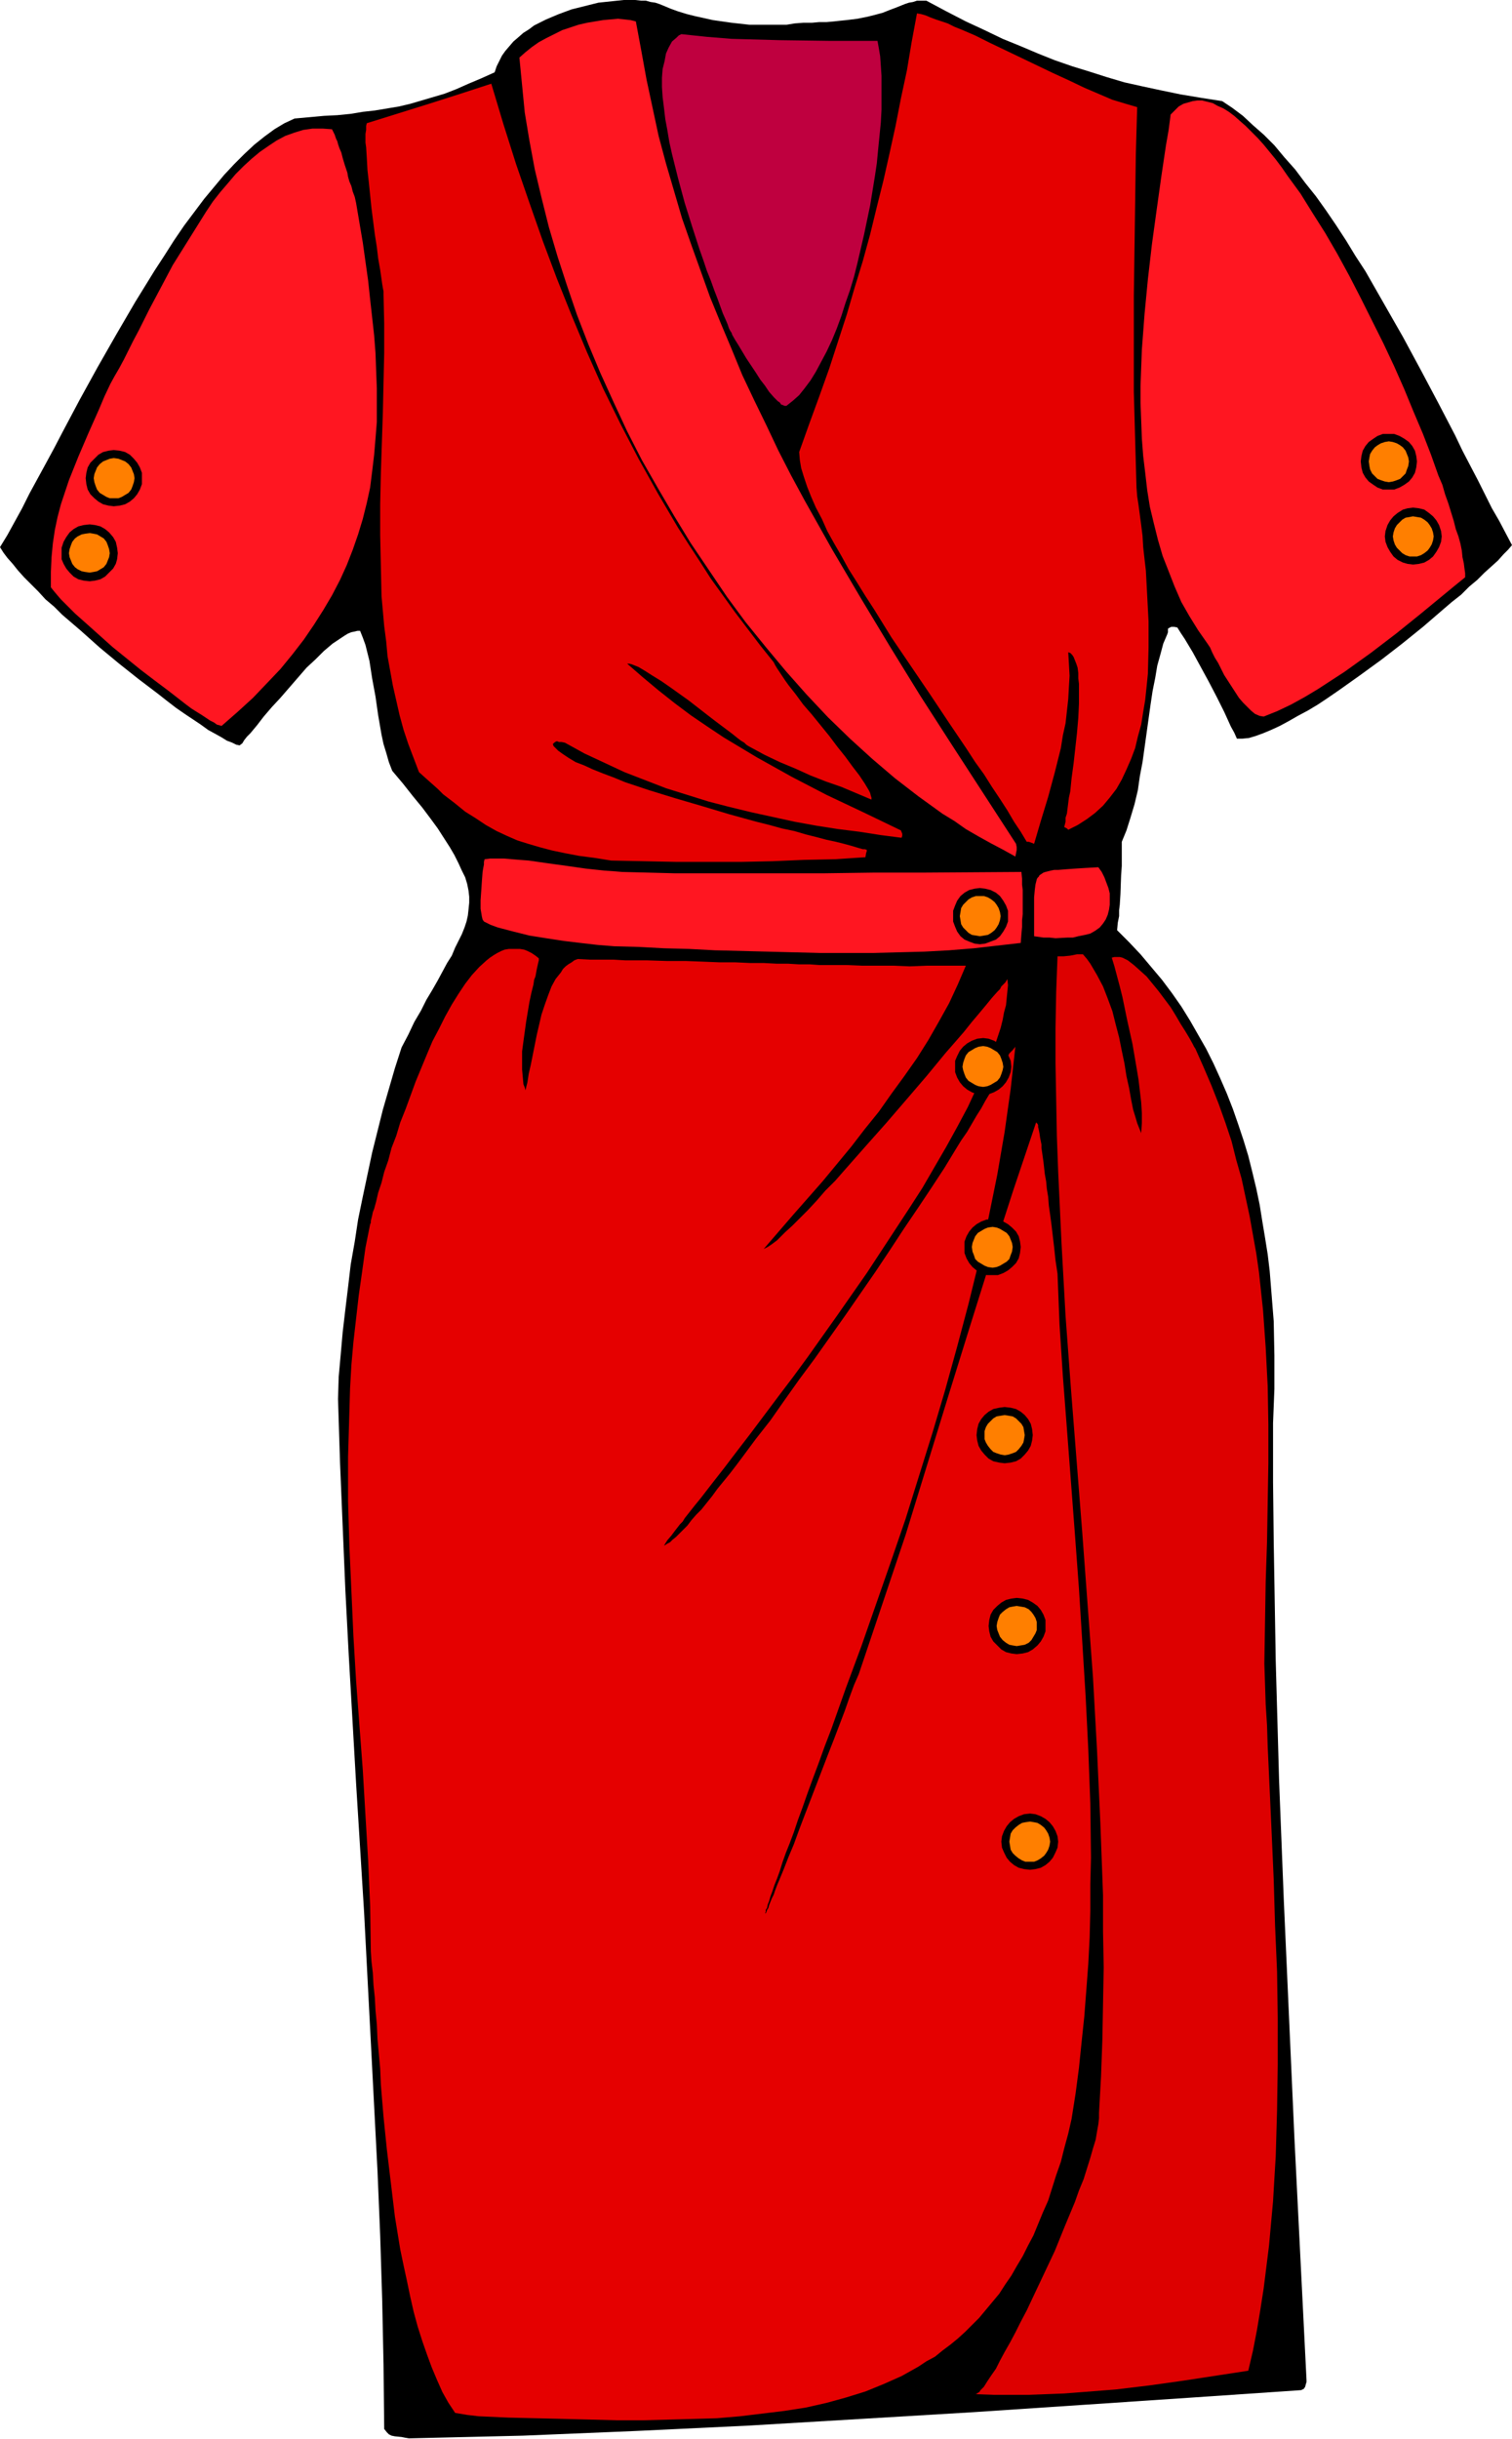
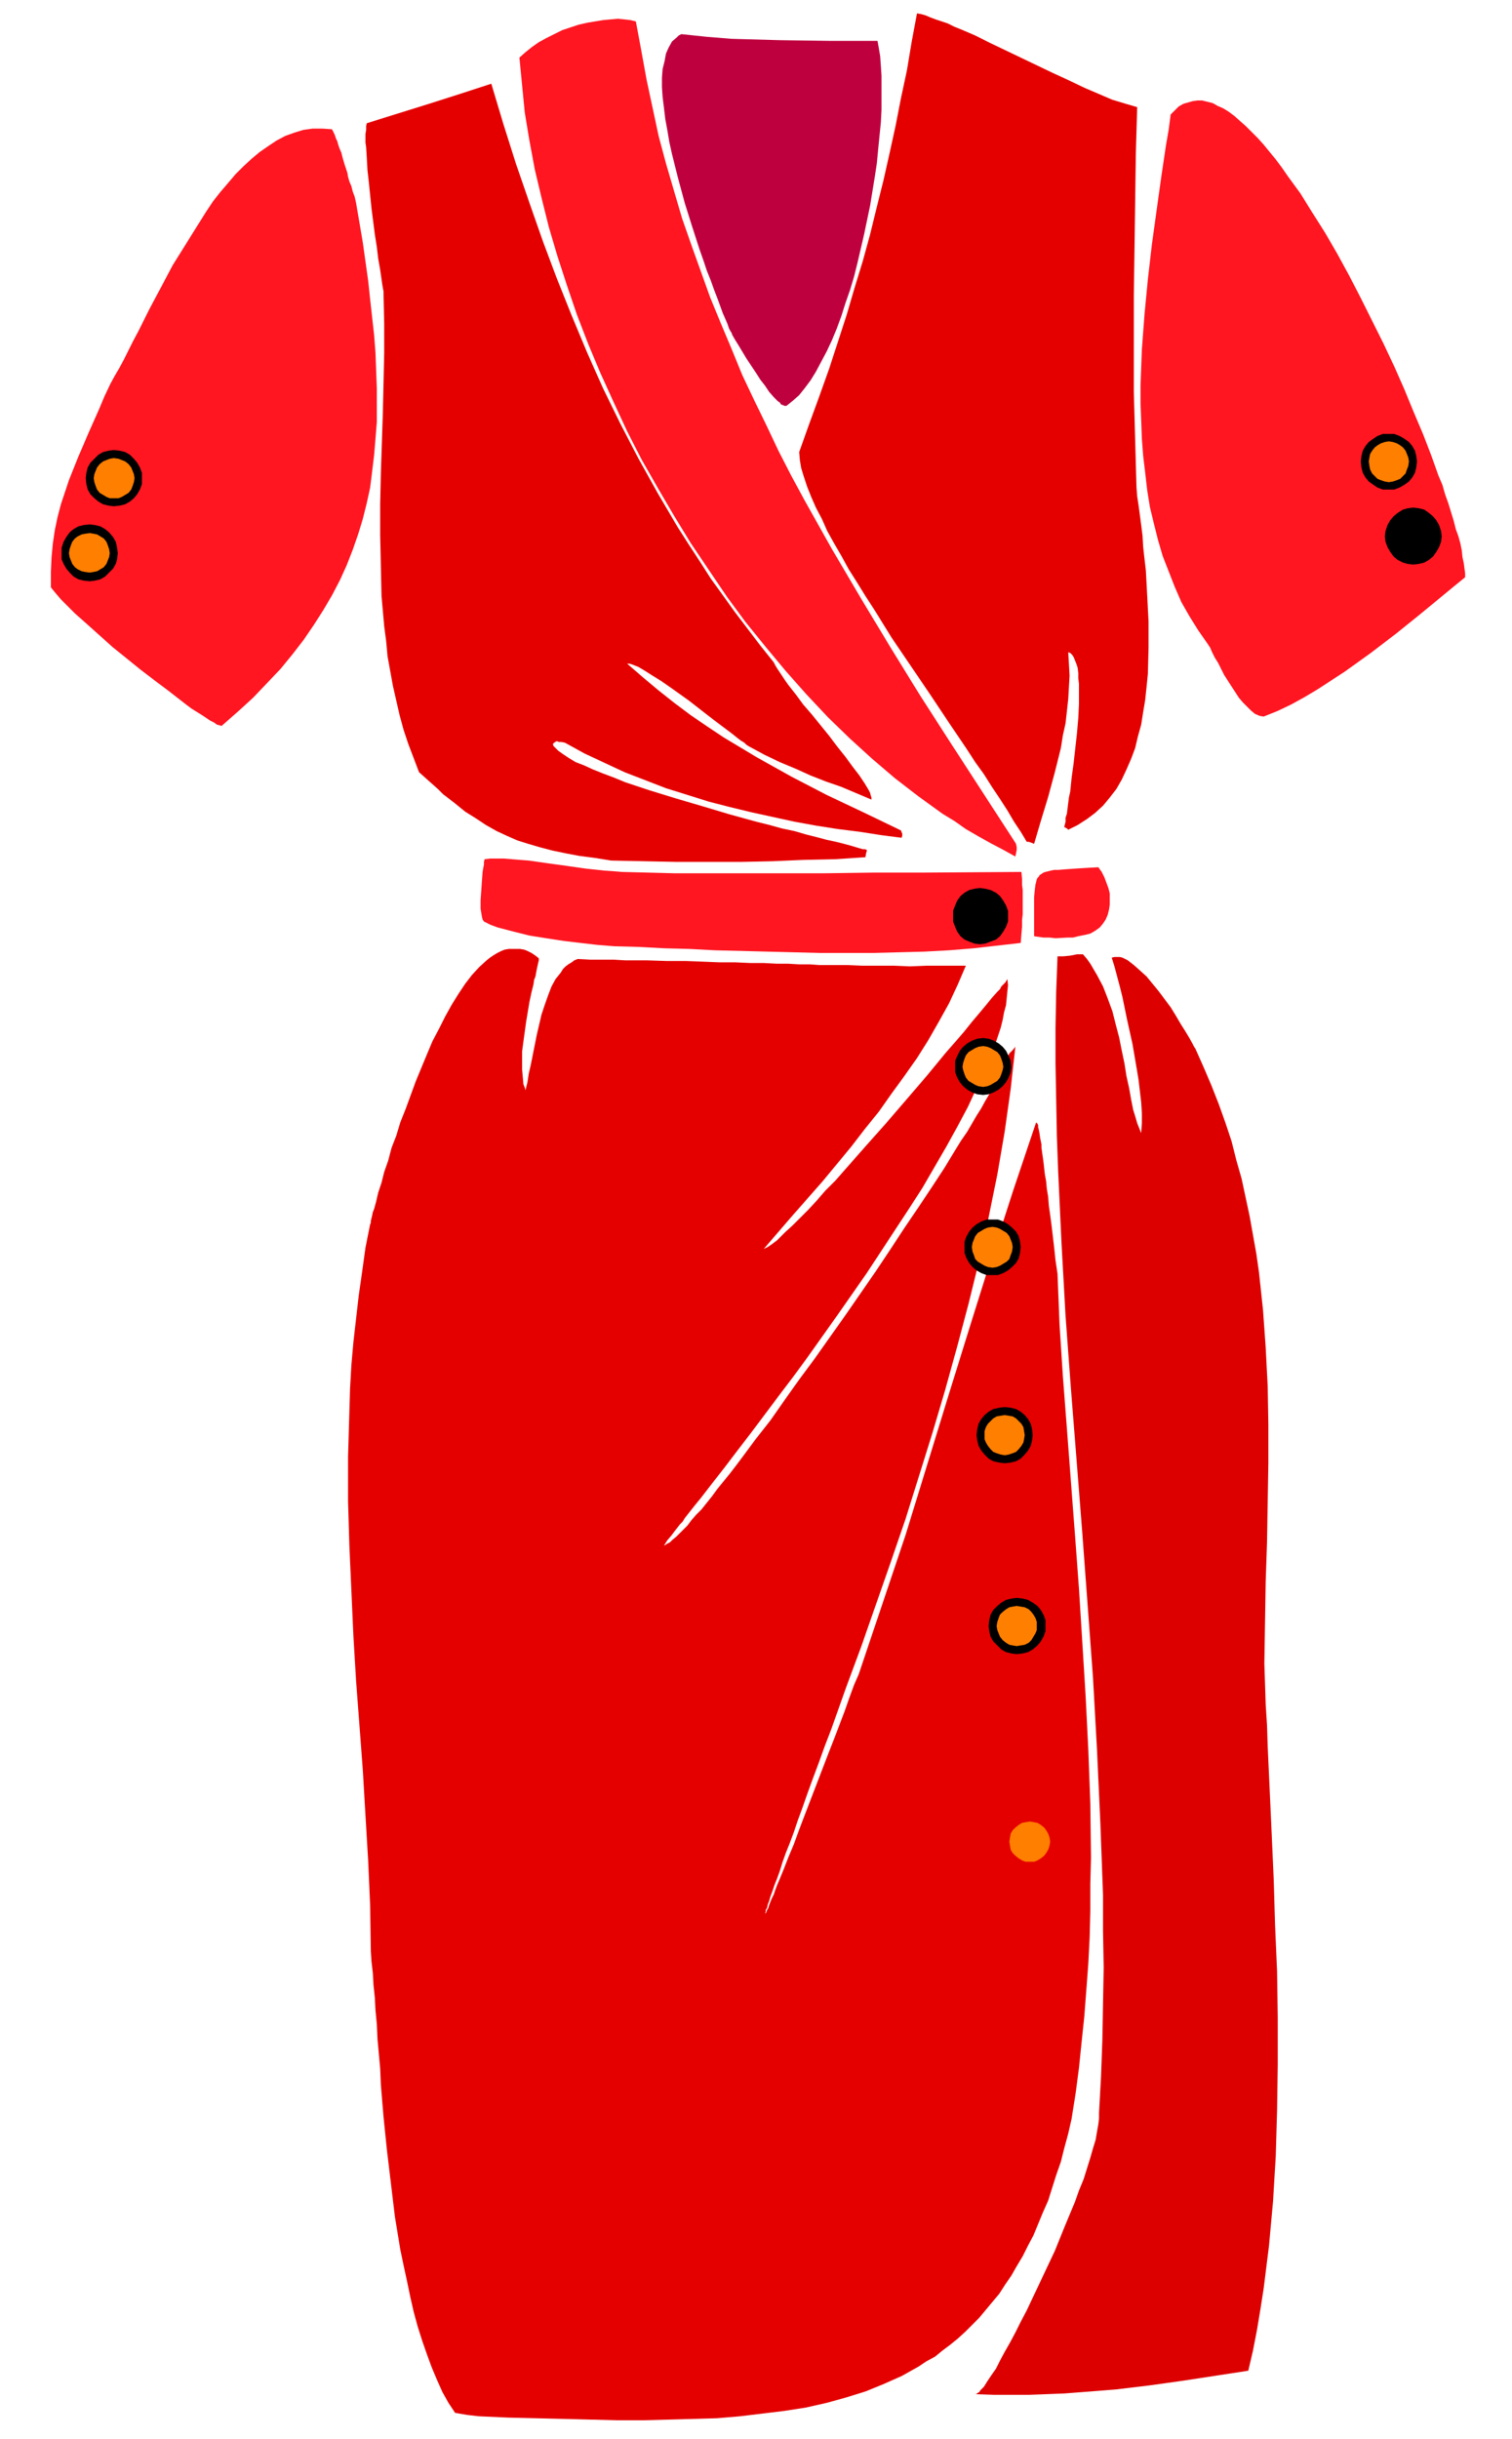
<svg xmlns="http://www.w3.org/2000/svg" fill-rule="evenodd" height="588.515" preserveAspectRatio="none" stroke-linecap="round" viewBox="0 0 2259 3642" width="364.99">
  <style>.brush1{fill:#000}.pen1{stroke:none}.brush2{fill:#e50000}.brush4{fill:#ff1621}.brush6{fill:#ff7f00}</style>
-   <path class="pen1 brush1" d="m611 3641 85-2 85-2 169-7 168-8 168-10 167-10 165-11 164-11 162-11 2-1 2-1 2-3 1-4 1-3v-3l-9-180-9-180-8-179-8-179-7-178-5-178-3-178-1-89v-88l2-51v-50l-1-51-4-50-2-25-3-25-4-25-4-24-4-25-5-24-6-25-6-24-7-23-8-24-8-23-9-23-10-23-10-22-11-22-12-21-12-21-13-21-14-20-15-20-16-19-16-19-17-18-18-18 1-11 2-10v-9l1-8 1-16 1-28 1-14v-36l7-17 6-19 6-20 5-21 3-21 4-21 6-43 6-43 3-20 4-20 3-18 5-18 4-15 6-14 1-3v-5l1-1 2-1 2-1h4l5 1 5 8 6 9 6 10 6 10 12 22 12 22 12 23 11 22 10 22 5 9 4 9h8l10-1 10-3 11-4 12-5 13-6 13-7 14-8 15-8 15-9 15-10 16-11 31-22 33-24 31-24 31-25 29-25 14-12 14-11 12-12 12-10 11-11 10-9 10-9 8-9 7-7 6-7-9-17-10-19-11-19-10-20-11-22-11-21-12-23-11-23-25-48-26-49-27-50-28-49-28-49-15-23-14-23-15-23-15-22-15-21-16-20-15-20-16-18-15-18-16-16-16-14-15-14-16-12-15-10-32-5-30-5-29-6-28-6-27-6-27-8-25-8-26-8-26-9-25-10-26-11-27-11-27-13-28-13-29-15-30-16h-14l-6 2-6 1-6 2-15 6-8 3-10 4-11 3-12 3-15 3-8 1-8 1-10 1-9 1-11 1h-11l-11 1h-13l-13 1-12 2h-55l-27-3-28-4-27-6-12-3-13-4-11-4-12-5-5-2-6-2-7-1-7-2h-7l-9-1h-17l-19 2-19 2-20 5-20 5-19 7-19 8-18 9-8 6-8 5-8 7-7 6-6 7-6 7-5 7-4 8-4 8-3 9-20 9-19 8-18 8-18 7-17 5-17 5-17 5-17 4-18 3-18 3-18 2-18 3-20 2-20 1-22 2-22 2-15 7-15 9-15 11-15 12-15 14-15 15-15 16-15 18-15 18-15 20-15 20-15 22-14 22-15 23-29 47-28 48-28 49-27 49-26 49-12 23-13 24-12 22-12 22-11 22-11 20-11 20-11 18 5 8 6 8 8 9 8 10 9 10 10 10 11 11 11 12 13 11 12 12 28 24 28 25 29 24 29 23 29 22 14 11 13 10 13 9 12 8 12 8 11 8 11 6 9 5 8 5 8 3 6 3 5 1 4-3 3-5 4-5 5-5 10-12 10-13 12-14 13-14 26-30 13-15 14-13 12-12 13-11 6-4 6-4 6-4 5-3 5-2 5-1 4-1h4l4 10 4 11 3 12 3 12 4 26 5 27 4 28 5 29 3 14 4 13 4 14 5 13 16 19 15 19 14 17 12 16 11 15 9 14 9 14 7 12 6 12 5 11 5 10 3 10 2 10 1 9v9l-1 10-1 9-2 9-3 9-4 10-5 10-5 10-5 12-7 11-7 13-7 13-8 14-9 15-8 16-10 17-9 19-10 19-10 31-9 31-9 31-8 32-8 32-7 33-7 33-7 34-5 33-6 34-4 34-4 33-4 34-3 34-3 33-1 33 3 95 4 96 4 95 5 96 11 192 12 193 10 193 10 193 4 96 3 96 2 97 1 96 4 5 3 3 4 2 5 1 10 1 5 1 6 1z" />
  <path class="pen1 brush2" d="m715 3608 44 2 42 1 42 1 40 1 39 1h39l38-1 37-1 35-1 35-3 33-4 33-4 32-5 31-7 29-8 29-9 27-11 27-12 25-14 12-8 13-7 11-9 12-9 11-9 11-10 11-11 10-10 10-12 20-24 9-14 9-13 8-14 9-15 8-16 8-15 7-17 7-17 8-18 6-19 6-19 7-20 5-20 6-22 5-22 6-38 5-38 4-39 4-38 3-39 3-40 2-39 1-40v-40l1-39-1-81-3-80-4-80-5-81-5-80-6-81-6-79-6-79-6-78-5-77-3-76-3-20-2-19-2-17-2-17-2-15-2-14-1-13-2-12-1-11-2-11-1-9-1-9-1-7-1-7-1-7v-5l-1-5-1-5-1-7-1-5-1-4v-3l-1-2-2-2-34 101-33 102-32 102-32 103-32 104-32 104-35 104-35 104-7 16-7 19-7 20-8 21-8 21-9 23-35 91-8 21-8 22-8 19-7 18-7 17-3 7-3 8-2 6-3 6-2 5-2 5-1 4-2 3-1 3-1 2h-1l1-2v-3l2-3 1-5 2-5 2-7 3-8 3-9 4-10 4-11 4-13 5-14 6-15 6-16 6-18 7-19 7-20 8-22 9-24 9-25 10-26 22-62 23-62 22-63 22-63 22-64 20-64 20-64 19-64 18-65 17-64 16-65 14-64 13-64 11-64 9-64 7-63-4 5-5 5-2 4-1 4-2 6-3 6-3 7-4 7-4 8-5 9-6 10-6 10-6 11-7 11-7 12-7 12-9 13-8 13-17 28-19 29-20 30-21 31-21 32-22 33-45 65-46 65-23 31-22 31-21 30-22 28-20 27-9 12-10 13-9 11-9 11-8 11-8 10-8 10-8 8-7 8-6 8-6 6-6 6-5 5-5 4-4 4-4 2-3 2-2 1 5-8 6-7 6-8 7-9 4-4 3-5 15-19 9-11 17-22 18-23 19-25 20-26 21-28 21-28 22-29 22-30 44-62 44-63 42-64 21-32 20-31 18-31 18-31 16-29 16-30 13-28 13-27 5-14 5-12 5-13 4-12 4-12 3-12 2-11 3-11 1-10 1-10 1-10-1-9-3 5-3 3-3 3-2 4-4 4-8 9-9 11-10 12-11 13-12 15-13 15-14 16-14 17-14 17-30 35-31 36-32 36-15 17-15 17-14 16-15 15-13 15-13 14-12 12-11 11-11 10-8 8-4 4-4 3-4 3-3 2-3 2-2 1-2 1-2 1 44-51 44-50 43-52 20-26 21-26 19-27 19-26 19-27 17-27 16-28 15-27 13-28 12-28h-59l-25 1-24-1h-47l-24-1h-40l-14-1h-16l-17-1h-17l-19-1h-20l-22-1h-23l-25-1-26-1h-28l-31-1h-32l-17-1h-35l-19-1-5 2-4 3-5 3-4 3-4 4-3 5-8 10-6 11-5 13-5 14-5 15-7 30-6 30-3 15-3 13-2 13-3 12-1-4-2-5-1-11-1-11v-27l2-15 4-29 5-30 3-14 3-12 1-7 2-5 2-11 2-9 1-4v-3l-5-4-6-4-6-3-5-2-6-1h-17l-6 1-5 2-6 3-5 3-6 4-5 4-11 10-11 12-10 13-10 15-10 16-10 18-9 18-10 19-8 19-17 41-15 41-8 20-6 20-7 18-5 19-6 17-4 16-5 15-3 13-3 11-2 5-1 5-1 4-1 4v3l-1 2-7 35-5 36-5 35-4 35-4 35-3 34-2 35-1 34-1 34-1 34v67l2 67 3 67 3 67 4 67 10 133 4 68 4 67 3 68 1 68 1 15 2 17 1 18 2 19 1 19 2 21 1 22 2 22 2 22 1 24 4 48 5 49 6 50 6 50 8 49 5 24 5 23 5 24 5 22 6 22 7 22 7 20 7 19 8 19 8 18 9 16 10 15 18 3 17 2z" />
  <path class="pen1" style="fill:#d00" d="m1456 3575 28 1h53l27-1 26-1 26-2 51-4 50-6 50-7 98-15 7-30 6-31 5-30 5-32 4-32 4-32 3-33 3-33 2-34 2-33 2-69 1-68v-70l-1-69-3-69-2-68-3-68-3-66-3-65-1-32-2-31-1-31-1-30 1-61 1-61 2-59 1-60 1-58v-58l-1-57-3-58-4-56-3-28-3-28-4-28-5-28-5-28-6-28-6-28-8-28-7-28-9-27-10-28-11-28-12-28-12-27-2-3-2-4-5-9-6-10-7-11-7-12-8-13-18-24-9-11-9-11-10-9-9-8-9-7-4-2-4-2-4-1h-8l-4 1 4 13 4 15 4 15 4 16 7 34 8 36 6 35 3 18 2 17 2 17 1 16v15l-1 15-2-5-2-5-2-5-2-7-4-13-3-15-3-17-4-18-3-19-4-19-4-20-5-19-5-20-7-19-7-18-9-17-10-17-5-7-6-7h-9l-10 2-10 1h-9l-2 53-1 54v53l1 54 1 54 2 54 5 107 6 108 8 108 17 216 8 108 8 108 6 108 5 109 4 108v54l1 54-1 54-1 54-2 55-3 54v8l-1 9-2 11-2 12-4 13-4 14-5 16-5 16-7 17-6 17-15 36-15 37-17 36-17 36-8 17-9 17-8 16-8 15-8 14-7 13-6 12-7 10-6 9-5 8-5 5-2 3-2 1-1 1-2 1h-2z" />
  <path class="pen1 brush4" d="m918 1413 37 1 37 2 38 1 38 2 79 2 78 2h79l38-1 39-1 37-2 37-3 35-4 35-4 1-13 1-11v-10l1-9v-36l-1-8v-9l-1-10-146 1h-74l-73 1h-226l-78-2-12-1-14-1-28-3-28-4-29-4-28-4-13-1-12-1-12-1h-21l-8 1-1 4v4l-1 5-1 6-1 13-1 15-1 14v13l1 6 1 6 1 4 2 3 10 5 11 4 23 6 24 6 25 4 26 4 25 3 26 3 25 2zm693-15 10-2 8-2 7-4 7-5 5-6 4-6 3-7 2-8 1-7v-17l-2-8-3-8-3-8-4-8-5-7-18 1-16 1-14 1-12 1h-6l-5 1-4 1-4 1-3 1-3 2-3 2-1 2-2 2-1 2-1 4-1 4-1 8-1 11v58l7 1 7 1h9l9 1 18-1h8l8-2z" />
  <path class="pen1 brush2" d="m913 1285 98 2h96l47-1 47-2 47-1 45-3 1-6 1-3v-2l-3-1h-3l-7-2-10-3-11-3-12-3-14-3-15-4-16-4-17-5-19-4-18-5-20-5-40-11-40-12-41-12-39-12-18-6-18-6-17-7-16-6-15-6-13-6-13-5-10-6-9-6-7-5-5-5-2-2-1-3 2-2 3-2h2l2 1h4l5 1 29 16 30 14 30 14 31 12 31 12 32 10 32 10 31 8 33 8 32 7 32 7 33 6 32 5 32 4 32 5 31 4 1-3v-3l-2-5-56-27-55-26-52-27-52-29-25-15-25-15-24-16-25-17-24-18-24-19-24-20-23-20h3l4 1 5 2 5 2 10 6 11 7 13 8 13 9 14 10 14 10 27 21 13 10 12 9 12 9 10 8 4 3 5 3 3 3 3 2 24 13 23 11 24 10 22 10 23 9 23 8 45 19v-3l-1-3-1-4-2-4-3-5-3-5-4-6-4-6-10-13-11-15-12-15-12-16-26-32-13-15-11-15-11-14-5-7-4-6-4-6-4-6-3-5-2-4-20-25-19-25-19-25-18-25-18-25-16-25-17-26-16-25-30-51-29-52-27-52-26-53-24-54-23-55-22-55-21-56-20-57-20-58-19-60-18-60-46 15-47 15-93 29-1 4v6l-1 6v13l1 7 1 16 1 18 2 18 4 39 5 39 3 19 2 17 3 17 2 14 1 7 1 6 1 5v5l1 43v44l-1 44-1 45-3 91-1 46v46l1 46 1 45 4 45 3 23 2 22 4 22 4 22 5 22 5 22 6 22 7 21 8 21 8 21 10 9 9 8 9 8 8 8 17 13 16 13 16 10 15 10 16 9 15 7 16 7 16 5 17 5 19 5 19 4 21 4 23 3 25 4z" />
  <path class="pen1 brush4" d="m1517 1279 2-10v-4l-1-5-48-74-48-74-47-73-45-73-44-73-43-73-41-73-20-37-19-37-18-38-18-37-18-38-16-39-16-38-16-39-14-39-14-39-14-40-12-41-12-41-11-41-9-42-9-42-8-44-8-43-8-2-9-1-10-1-11 1-11 1-12 2-12 2-13 3-12 4-12 4-12 6-12 6-11 6-10 7-10 8-9 8 4 41 4 41 7 42 8 43 10 42 11 44 13 44 14 43 15 44 17 44 18 43 20 44 20 43 22 43 24 42 24 41 25 41 27 40 27 40 28 38 30 37 30 36 31 35 32 34 33 32 33 30 34 29 35 27 36 26 18 11 17 12 19 11 18 10 19 10 18 10z" />
  <path class="pen1 brush2" d="m1545 1260 10-34 11-36 10-37 9-36 3-19 4-18 2-18 2-18 1-18 1-17-1-18-1-17 3 1 3 3 2 3 2 5 2 5 2 6 1 8v8l1 8v30l-1 21-2 23-5 45-3 22-2 20-2 9-1 8-1 8-1 8-2 6v6l-1 4-1 4 4 2 2 2 14-7 14-9 12-9 12-11 10-12 10-13 8-14 7-15 7-16 6-16 4-17 5-18 3-19 3-18 2-19 2-20 1-39v-39l-2-38-2-38-2-17-2-18-1-17-2-16-2-15-2-15-2-13-1-13-2-71-2-72V442l2-141 1-71 2-70-17-5-10-3-10-3-21-9-21-9-23-11-24-11-48-23-23-11-23-11-22-11-21-9-10-4-10-5-9-3-9-3-8-3-7-3-7-2-6-1-8 43-7 42-9 42-8 41-9 41-9 40-10 40-10 41-11 40-12 39-12 41-13 40-13 40-15 42-15 41-15 42 1 12 2 12 4 13 5 15 6 15 7 16 9 17 8 18 10 18 11 19 11 20 12 19 13 21 13 20 26 42 57 84 28 42 27 40 13 20 13 18 12 19 12 18 11 17 10 17 10 15 9 15h3l3 1 5 2z" />
  <path class="pen1 brush4" d="m331 1084 24-21 23-21 21-22 20-21 18-22 17-22 15-22 14-22 13-22 12-23 10-22 9-23 8-23 7-23 6-24 5-23 3-24 3-25 2-24 2-25v-50l-1-26-1-27-2-26-3-27-3-27-3-28-8-57-10-59-2-9-3-8-2-8-3-7-2-7-1-6-4-12-3-10-2-8-3-7-2-6-1-4-2-4-2-6-4-8-14-1h-15l-14 2-13 4-14 5-13 7-12 8-13 9-12 10-12 11-12 12-11 13-12 14-11 14-10 15-10 16-20 32-20 32-18 34-17 32-16 32-8 15-7 14-7 14-7 13-7 12-6 11-9 19-8 19-16 36-15 35-14 35-6 18-6 18-5 19-4 19-3 20-2 21-1 22v23l4 5 5 6 6 7 6 6 8 8 7 7 18 16 19 17 19 17 42 34 21 16 20 15 18 14 9 7 8 6 8 5 8 5 6 4 6 4 6 3 4 3 4 1 3 1zm1557-14 20-8 21-10 20-11 20-12 20-13 20-13 39-28 38-29 36-29 17-14 17-14 17-14 16-13v-6l-1-7-1-8-2-9-1-10-2-10-3-11-4-11-3-12-4-13-4-13-5-14-4-14-6-14-11-31-12-31-14-33-14-34-15-34-16-34-17-34-17-34-17-33-18-33-18-31-19-30-18-29-19-26-9-13-9-12-9-11-9-11-9-10-9-9-9-9-8-7-9-8-8-6-8-5-9-4-7-4-8-2-8-2h-7l-7 1-7 2-7 2-7 4-6 6-6 6-3 23-4 23-7 47-7 50-7 51-6 52-5 52-4 53-2 54v26l1 26 1 27 2 26 3 25 3 26 4 25 6 25 6 24 7 24 9 23 9 23 10 23 12 21 13 21 14 20 4 6 3 7 4 8 5 8 9 18 11 17 11 17 6 7 6 6 6 6 6 5 7 3 6 1z" />
  <path class="pen1" style="fill:#bf003f" d="m1175 606 10-8 9-8 8-10 9-12 8-13 8-15 8-15 8-17 7-17 7-19 6-19 7-20 6-20 5-20 10-43 9-43 7-43 3-20 2-21 2-20 2-20 1-19v-51l-1-15-1-14-2-12-2-11h-73l-73-1-36-1-36-1-37-3-38-4-4 2-3 3-7 6-5 9-4 9-2 11-3 12-1 13v14l1 15 2 16 2 17 3 16 3 18 4 18 9 36 10 37 11 35 11 34 6 17 5 15 6 15 5 14 5 13 4 11 4 11 4 9 3 7 2 6 1 2 1 2 2 3 1 3 4 7 5 8 6 10 6 10 14 21 7 11 7 9 6 9 7 8 6 6 3 2 2 3 3 1 2 1h3z" />
  <path class="pen1 brush1" d="m1469 1550 8 1 8 3 7 4 6 5 5 6 4 8 3 7 1 9-1 8-3 8-4 7-5 6-6 5-7 4-8 3-8 1-9-1-8-3-7-4-6-5-5-6-4-7-3-8v-17l3-7 4-8 5-6 6-5 7-4 8-3 9-1z" />
  <path class="pen1 brush6" d="m1469 1562 6 1 5 2 5 3 5 3 4 5 2 5 2 6 1 6-1 5-2 6-2 5-4 5-5 3-5 3-5 2-6 1-7-1-5-2-5-3-5-3-4-5-2-5-2-6-1-5 1-6 2-6 2-5 4-5 5-3 5-3 5-2 7-1z" />
  <path class="pen1 brush1" d="M1483 1821h8l8 3 7 4 6 5 6 6 4 7 2 8 1 8-1 9-2 8-4 7-6 6-6 5-7 4-8 3h-17l-8-3-7-4-6-5-5-6-4-7-3-8v-17l3-8 4-7 5-6 6-5 7-4 8-3h9z" />
  <path class="pen1 brush6" d="m1483 1832 6 1 5 2 5 3 5 3 4 5 2 5 2 5 1 6-1 7-2 5-2 6-4 4-5 3-5 3-5 2-6 1-7-1-5-2-5-3-5-3-4-4-2-6-2-5-1-7 1-6 2-5 2-5 4-5 5-3 5-3 5-2 7-1z" />
  <path class="pen1 brush1" d="m1501 2101 9 1 8 2 7 4 6 5 5 6 4 7 2 8 1 9-1 8-2 8-4 7-5 6-6 6-7 4-8 2-9 1-8-1-9-2-7-4-6-6-5-6-4-7-2-8-1-8 1-9 2-8 4-7 5-6 6-5 7-4 9-2 8-1z" />
  <path class="pen1 brush6" d="m1501 2113 6 1 6 1 5 3 4 4 4 4 3 5 1 6 1 6-1 6-1 5-3 5-4 5-4 4-5 2-6 2-6 1-6-1-6-2-5-2-4-4-4-5-3-5-2-5v-12l2-6 3-5 4-4 4-4 5-3 6-1 6-1z" />
  <path class="pen1 brush1" d="m1519 2386 9 1 8 2 7 4 7 5 5 6 4 7 3 8v17l-3 8-4 7-5 6-7 6-7 4-8 2-9 1-8-1-8-2-7-4-6-6-6-6-4-7-2-8-1-8 1-9 2-8 4-7 6-6 6-5 7-4 8-2 8-1z" />
  <path class="pen1 brush6" d="m1519 2398 6 1 6 1 6 3 4 4 3 4 3 5 2 6v12l-2 5-3 5-3 5-4 4-6 3-6 1-6 1-6-1-5-1-5-3-5-4-4-5-2-5-2-5-1-6 1-6 2-6 2-5 4-4 5-4 5-3 5-1 6-1z" />
  <path class="pen1 brush1" d="m1464 1326 8 1 8 2 8 4 6 5 5 7 4 7 3 8v16l-3 8-4 7-5 7-6 5-8 3-8 3-8 1-8-1-8-3-7-3-6-5-5-7-3-7-3-8v-16l3-8 3-7 5-7 6-5 7-4 8-2 8-1z" />
-   <path class="pen1 brush6" d="M1464 1338h6l6 2 5 3 5 4 3 4 3 5 2 6 1 6-1 6-2 6-3 5-3 4-5 4-5 3-6 1-6 1-6-1-6-1-5-3-4-4-4-4-3-5-1-6-1-6 1-6 1-6 3-5 4-4 4-4 5-3 6-2h6z" />
  <path class="pen1 brush1" d="M2075 648h8l8 3 7 4 7 5 5 6 4 7 2 8 1 8-1 9-2 8-4 7-5 6-7 5-7 4-8 3h-17l-8-3-6-4-7-5-5-6-4-7-2-8-1-9 1-8 2-8 4-7 5-6 7-5 6-4 8-3h9z" />
  <path class="pen1 brush6" d="m2075 659 6 1 6 2 5 3 4 3 4 5 2 5 2 5 1 6-1 7-2 5-2 6-4 4-4 4-5 2-6 2-6 1-6-1-6-2-5-2-4-4-4-4-3-6-1-5-1-7 1-6 1-5 3-5 4-5 4-3 5-3 6-2 6-1z" />
  <path class="pen1 brush1" d="m170 672-8 1-8 2-7 4-6 6-6 6-4 7-2 8-1 8 1 9 2 8 4 7 6 6 6 5 7 4 8 2 8 1 9-1 8-2 7-4 6-5 5-6 4-7 3-8v-17l-3-8-4-7-5-6-6-6-7-4-8-2-9-1z" />
  <path class="pen1 brush6" d="m170 684-6 1-5 2-5 2-5 4-4 5-2 5-2 5-1 6 1 6 2 6 2 5 4 5 5 3 5 3 5 2h13l5-2 5-3 5-3 4-5 2-5 2-6 1-6-1-6-2-5-2-5-4-5-5-4-5-2-5-2-7-1z" />
  <path class="pen1 brush1" d="m2111 758 9 1 8 2 7 5 6 5 5 6 4 7 3 9 1 8-1 8-3 8-4 7-5 7-6 5-7 4-8 2-9 1-8-1-7-2-8-4-6-5-5-7-4-7-3-8-1-8 1-8 3-9 4-7 5-6 6-5 8-5 7-2 8-1z" />
-   <path class="pen1 brush6" d="m2111 771 6 1 6 1 5 3 5 4 3 4 3 5 2 6 1 6-1 6-2 6-3 5-3 4-5 4-5 3-6 2h-11l-6-2-5-3-4-4-4-4-3-5-2-6-1-6 1-6 2-6 3-5 4-4 4-4 5-3 6-1 5-1z" />
  <path class="pen1 brush1" d="m134 783-9 1-8 2-7 4-6 5-5 7-4 7-3 9v17l3 7 4 7 5 6 6 6 7 4 8 2 9 1 8-1 8-2 7-4 6-6 6-6 4-7 2-7 1-9-1-8-2-9-4-7-6-7-6-5-7-4-8-2-8-1z" />
  <path class="pen1 brush6" d="m134 796-7 1-5 1-6 3-4 3-4 5-2 5-2 6-1 6 1 6 2 5 2 5 4 5 4 3 6 3 5 1 7 1 6-1 5-1 5-3 5-3 4-5 2-5 2-5 1-6-1-6-2-6-2-5-4-5-5-3-5-3-5-1-6-1z" />
-   <path class="pen1 brush1" d="m1539 2708 8 1 8 3 7 4 6 5 5 6 4 7 3 8 1 8-1 9-3 7-4 8-5 6-6 5-7 4-8 2-8 1-9-1-8-2-7-4-6-5-5-6-4-8-3-7-1-9 1-8 3-8 4-7 5-6 6-5 7-4 8-3 9-1z" />
  <path class="pen1 brush6" d="m1539 2720 6 1 5 1 5 3 5 4 3 4 3 5 2 6 1 6-1 6-2 6-3 5-3 4-5 4-5 3-5 2h-13l-5-2-5-3-5-4-4-4-3-5-1-6-1-6 1-6 1-6 3-5 4-4 5-4 5-3 5-1 7-1z" />
</svg>